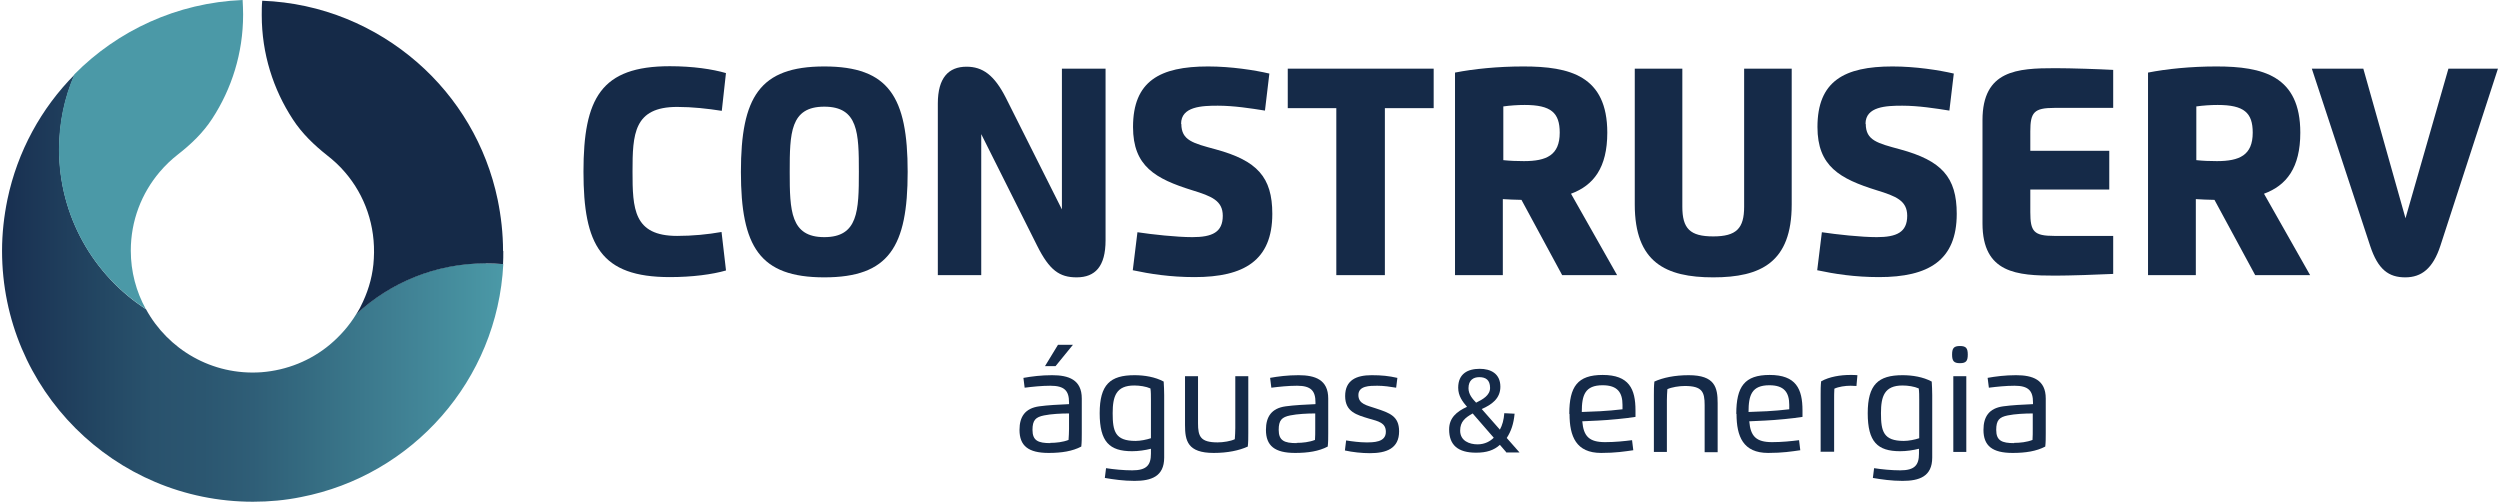
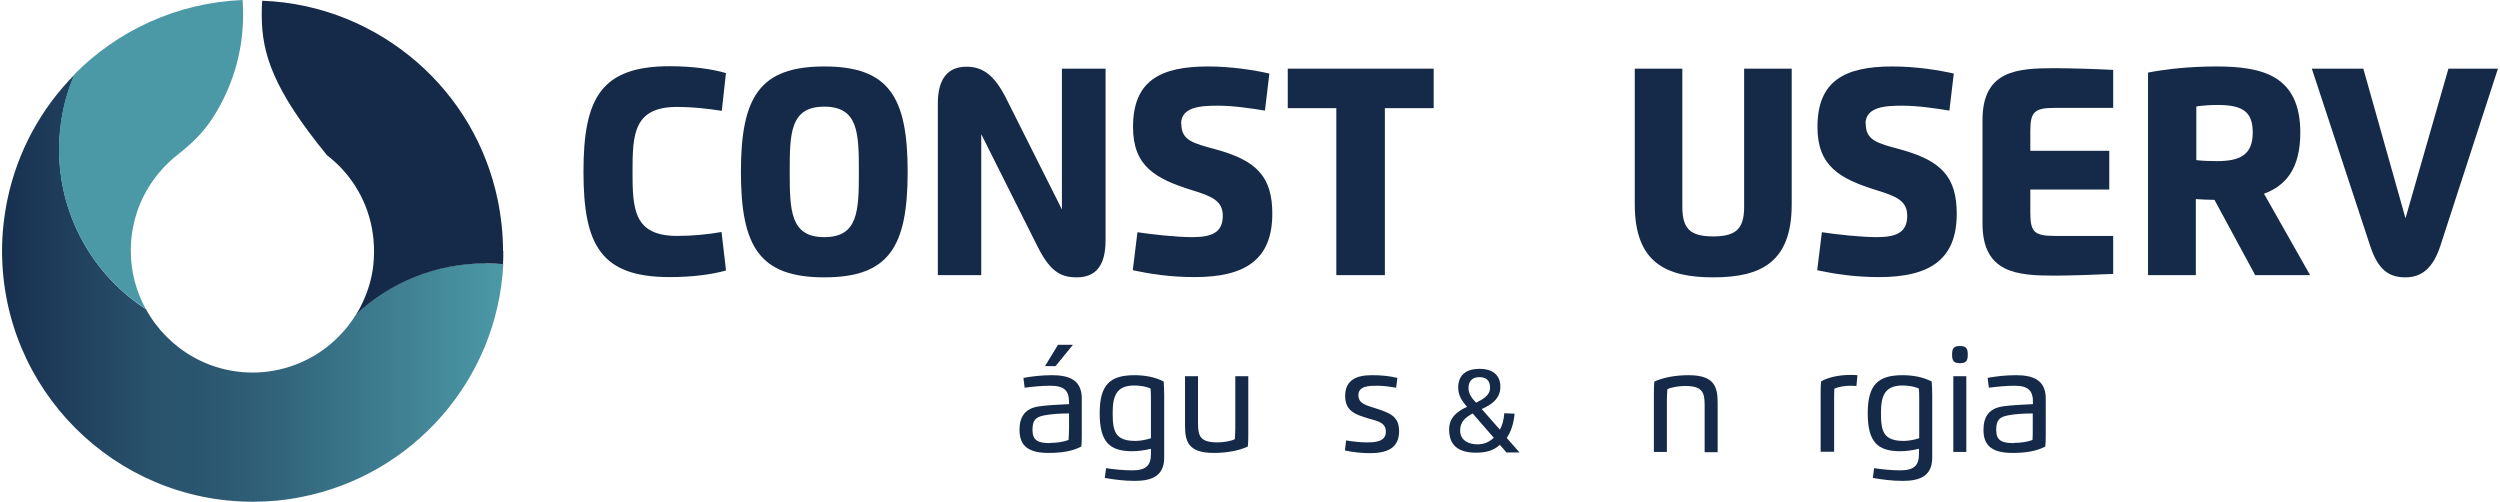
<svg xmlns="http://www.w3.org/2000/svg" width="289" height="58" viewBox="0 0 289 58" fill="none">
  <path d="M83.92 31.268C82.361 31.721 80.037 32.033 77.429 32.033C69.435 32.033 67.45 28.32 67.45 19.844C67.45 11.368 69.463 7.654 77.429 7.654C80.093 7.654 82.361 7.994 83.92 8.448L83.439 12.813C81.794 12.558 80.065 12.36 78.279 12.36C73.261 12.36 73.12 15.506 73.12 19.815C73.12 24.124 73.233 27.271 78.279 27.271C80.037 27.271 81.823 27.101 83.41 26.817L83.92 31.211V31.268Z" fill="#152A48" />
  <path d="M85.649 19.872C85.649 11.226 87.804 7.682 95.288 7.682C102.772 7.682 104.926 11.226 104.926 19.872C104.926 28.518 102.772 32.062 95.288 32.062C87.804 32.062 85.649 28.518 85.649 19.872ZM99.285 19.872C99.285 15.393 99.228 12.331 95.288 12.331C91.347 12.331 91.291 15.393 91.291 19.872C91.291 24.351 91.376 27.413 95.288 27.413C99.2 27.413 99.285 24.379 99.285 19.872Z" fill="#152A48" />
  <path d="M122.757 24.181V7.937H127.803V27.781C127.803 30.786 126.613 32.062 124.458 32.062C122.474 32.062 121.311 31.239 119.894 28.405L113.431 15.506V31.806H108.413V11.963C108.413 8.986 109.66 7.711 111.73 7.711C113.572 7.711 114.933 8.646 116.294 11.339L122.757 24.209V24.181Z" fill="#152A48" />
  <path d="M136.562 14.316C136.562 16.243 137.923 16.555 140.531 17.264C145.322 18.568 147.079 20.467 147.079 24.719C147.079 30.106 143.819 32.033 138.093 32.033C135.286 32.033 132.934 31.665 130.949 31.239L131.488 26.846C133.189 27.101 135.995 27.413 137.838 27.413C140.134 27.413 141.353 26.846 141.353 24.946C141.353 23.189 140.049 22.678 137.838 21.998C133.557 20.666 130.978 19.22 130.978 14.684C130.978 9.383 134.067 7.682 139.652 7.682C142.317 7.682 145.038 8.108 146.739 8.504L146.229 12.785C144.641 12.53 142.629 12.218 140.786 12.218C138.943 12.218 136.534 12.303 136.534 14.316H136.562Z" fill="#152A48" />
  <path d="M165.732 12.502H160.091V31.806H154.478V12.502H148.865V7.937H165.732V12.502Z" fill="#152A48" />
-   <path d="M173.755 31.806H168.199V8.391C170.354 7.966 173.16 7.682 176.108 7.682C181.466 7.682 185.803 8.76 185.803 15.336C185.803 19.39 184.216 21.431 181.608 22.395L186.937 31.806H180.587L175.882 23.104C175.144 23.104 174.351 23.047 173.727 23.018V31.806H173.755ZM173.755 18.511C174.549 18.596 175.343 18.625 176.165 18.625C178.773 18.625 180.304 17.944 180.304 15.336C180.304 13.04 179.312 12.133 176.25 12.133C175.485 12.133 174.578 12.19 173.784 12.303V18.54L173.755 18.511Z" fill="#152A48" />
  <path d="M207.121 23.642C207.121 30.332 203.549 32.062 198.05 32.062C192.55 32.062 188.979 30.332 188.979 23.642V7.937H194.478V23.897C194.478 26.42 195.357 27.328 198.05 27.328C200.743 27.328 201.622 26.392 201.622 23.897V7.937H207.121V23.642Z" fill="#152A48" />
  <path d="M215.682 14.316C215.682 16.243 217.043 16.555 219.651 17.264C224.442 18.568 226.199 20.467 226.199 24.719C226.199 30.106 222.939 32.033 217.213 32.033C214.407 32.033 212.054 31.665 210.069 31.239L210.608 26.846C212.309 27.101 215.115 27.413 216.958 27.413C219.254 27.413 220.473 26.846 220.473 24.946C220.473 23.189 219.169 22.678 216.958 21.998C212.677 20.666 210.098 19.22 210.098 14.684C210.098 9.383 213.188 7.682 218.772 7.682C221.437 7.682 224.158 8.108 225.859 8.504L225.349 12.785C223.761 12.53 221.749 12.218 219.906 12.218C218.063 12.218 215.654 12.303 215.654 14.316H215.682Z" fill="#152A48" />
  <path d="M244.285 12.473H237.482C235.129 12.473 234.704 12.983 234.704 15.194V17.434H243.832V21.913H234.704V24.521C234.704 26.761 235.101 27.271 237.482 27.271H244.285V31.665C242.669 31.75 239.126 31.863 237.595 31.863C233.201 31.863 229.176 31.608 229.176 25.825V13.89C229.176 8.108 233.201 7.881 237.595 7.881C239.409 7.881 242.726 7.994 244.285 8.079V12.473Z" fill="#152A48" />
  <path d="M253.867 31.806H248.311V8.391C250.465 7.966 253.271 7.682 256.22 7.682C261.577 7.682 265.915 8.76 265.915 15.336C265.915 19.39 264.327 21.431 261.719 22.395L267.049 31.806H260.699L255.993 23.104C255.256 23.104 254.462 23.047 253.838 23.018V31.806H253.867ZM253.867 18.511C254.66 18.596 255.454 18.625 256.276 18.625C258.884 18.625 260.415 17.944 260.415 15.336C260.415 13.04 259.423 12.133 256.361 12.133C255.596 12.133 254.689 12.19 253.895 12.303V18.54L253.867 18.511Z" fill="#152A48" />
  <path d="M282.101 28.433C281.251 31.013 279.947 32.062 278.048 32.062C276.148 32.062 274.901 31.183 273.994 28.433L267.247 7.937H273.2L278.076 25.23L283.037 7.937H288.763L282.101 28.433Z" fill="#152A48" />
  <path d="M118.307 43.684C119.271 43.514 120.348 43.372 121.624 43.372C123.523 43.372 125.054 43.883 125.054 46.066V50.063C125.054 50.601 125.054 51.111 124.997 51.622C123.977 52.16 122.729 52.359 121.227 52.359C118.874 52.359 117.854 51.537 117.854 49.694C117.854 48.163 118.506 47.2 120.121 46.973C121.142 46.831 122.361 46.774 123.58 46.718V46.519C123.58 45.187 123.07 44.592 121.425 44.592C120.405 44.592 119.356 44.705 118.449 44.818L118.307 43.684ZM121.397 51.197C122.077 51.197 122.871 51.111 123.523 50.856C123.551 50.459 123.58 49.977 123.58 49.581V47.795C122.673 47.795 121.51 47.852 120.688 48.022C119.724 48.22 119.356 48.56 119.356 49.694C119.356 50.941 120.008 51.225 121.425 51.225L121.397 51.197ZM121.992 42.324H120.802L122.304 39.857H124.033L122.021 42.324H121.992Z" fill="#152A48" />
  <path d="M127.832 54.116C128.739 54.258 129.873 54.371 130.893 54.371C132.538 54.371 133.048 53.776 133.048 52.444V51.877C132.367 52.047 131.602 52.16 130.865 52.16C128.257 52.16 127.123 51.083 127.123 47.766C127.123 44.45 128.342 43.372 131.148 43.372C132.282 43.372 133.53 43.571 134.522 44.109C134.55 44.62 134.579 45.13 134.579 45.669V52.897C134.579 55.109 133.048 55.59 131.148 55.59C129.873 55.59 128.711 55.42 127.718 55.25L127.86 54.116H127.832ZM128.625 47.766C128.625 49.864 128.909 50.97 131.262 50.97C131.829 50.97 132.538 50.828 133.048 50.658V46.179C133.048 45.782 133.048 45.272 132.991 44.903C132.481 44.676 131.744 44.563 131.12 44.563C129.022 44.563 128.625 45.81 128.625 47.766Z" fill="#152A48" />
  <path d="M136.988 43.486H138.491V48.929C138.491 50.459 138.774 51.14 140.759 51.14C141.411 51.14 142.289 50.998 142.743 50.771C142.771 50.374 142.8 49.892 142.8 49.496V43.486H144.302V50.063C144.302 50.601 144.302 51.111 144.245 51.622C143.253 52.075 141.921 52.359 140.305 52.359C137.272 52.359 136.988 50.941 136.988 49.127V43.458V43.486Z" fill="#152A48" />
-   <path d="M146.796 43.684C147.76 43.514 148.837 43.372 150.113 43.372C152.012 43.372 153.543 43.883 153.543 46.066V50.063C153.543 50.601 153.543 51.111 153.486 51.622C152.466 52.16 151.219 52.359 149.716 52.359C147.363 52.359 146.343 51.537 146.343 49.694C146.343 48.163 146.995 47.2 148.611 46.973C149.631 46.831 150.85 46.774 152.069 46.718V46.519C152.069 45.187 151.559 44.592 149.943 44.592C148.922 44.592 147.874 44.705 146.966 44.818L146.825 43.684H146.796ZM149.886 51.197C150.567 51.197 151.36 51.111 152.012 50.856C152.041 50.459 152.041 49.977 152.041 49.581V47.795C151.134 47.795 149.971 47.852 149.149 48.022C148.185 48.22 147.817 48.56 147.817 49.694C147.817 50.941 148.469 51.225 149.886 51.225V51.197Z" fill="#152A48" />
  <path d="M157.03 45.669C157.03 46.718 158.022 46.859 159.014 47.199C160.658 47.738 161.736 48.107 161.736 49.864C161.736 51.849 160.262 52.387 158.362 52.387C157.427 52.387 156.378 52.274 155.471 52.075L155.612 50.913C156.293 51.026 157.2 51.14 157.909 51.14C158.787 51.14 160.205 51.14 160.205 49.921C160.205 48.872 159.354 48.702 158.249 48.39C156.86 47.965 155.499 47.625 155.499 45.782C155.499 43.939 156.803 43.372 158.561 43.372C159.723 43.372 160.545 43.458 161.537 43.684L161.395 44.818C160.715 44.705 159.978 44.592 159.213 44.592C158.334 44.592 157.03 44.592 157.03 45.669Z" fill="#152A48" />
  <path d="M174.095 52.245L173.387 51.423C172.706 52.047 171.856 52.33 170.637 52.33C168.539 52.33 167.519 51.452 167.519 49.637C167.519 48.305 168.397 47.568 169.588 47.029C169.078 46.434 168.567 45.782 168.567 44.818C168.567 43.202 169.673 42.635 171.062 42.635C172.309 42.635 173.443 43.174 173.443 44.705C173.443 46.066 172.451 46.774 171.289 47.285L173.387 49.666C173.67 49.155 173.84 48.532 173.897 47.766L175.087 47.823C174.974 49.014 174.691 49.836 174.18 50.63L175.654 52.302H174.124L174.095 52.245ZM170.24 47.795C169.39 48.277 168.794 48.73 168.794 49.779C168.794 50.97 169.871 51.367 170.807 51.367C171.657 51.367 172.281 50.998 172.678 50.601L170.24 47.795ZM171.005 43.599C170.325 43.599 169.758 43.939 169.758 44.875C169.758 45.584 170.212 46.094 170.637 46.547C171.402 46.179 172.253 45.697 172.253 44.847C172.253 43.911 171.742 43.599 171.005 43.599Z" fill="#152A48" />
-   <path d="M181.409 47.851C181.409 44.676 182.373 43.344 185.265 43.344C188.326 43.344 189.063 44.96 189.063 47.455C189.063 47.681 189.063 47.965 189.063 48.192C188.071 48.362 185.973 48.56 184.754 48.617L182.912 48.702C183.053 50.459 183.734 51.111 185.548 51.111C186.71 51.111 187.759 50.998 188.666 50.885L188.808 52.047C187.816 52.189 186.767 52.359 185.094 52.359C182.203 52.359 181.438 50.459 181.438 47.851H181.409ZM184.953 47.54C185.661 47.511 186.852 47.398 187.561 47.313C187.561 47.171 187.561 46.944 187.561 46.803C187.561 45.385 186.994 44.535 185.265 44.535C183.223 44.535 182.855 45.669 182.855 47.625L184.924 47.54H184.953Z" fill="#152A48" />
  <path d="M192.692 52.245H191.189V45.669C191.189 45.13 191.189 44.62 191.246 44.109C192.238 43.656 193.599 43.372 195.215 43.372C198.248 43.372 198.56 44.79 198.56 46.604V52.274H197.057V46.831C197.057 45.3 196.774 44.62 194.761 44.62C194.109 44.62 193.23 44.761 192.749 44.988C192.72 45.385 192.692 45.867 192.692 46.264V52.274V52.245Z" fill="#152A48" />
-   <path d="M200.714 47.851C200.714 44.676 201.678 43.344 204.569 43.344C207.631 43.344 208.368 44.96 208.368 47.455C208.368 47.681 208.368 47.965 208.368 48.192C207.376 48.362 205.278 48.56 204.059 48.617L202.216 48.702C202.358 50.459 203.038 51.111 204.853 51.111C206.015 51.111 207.064 50.998 207.971 50.885L208.113 52.047C207.121 52.189 206.072 52.359 204.399 52.359C201.508 52.359 200.742 50.459 200.742 47.851H200.714ZM204.229 47.54C204.938 47.511 206.128 47.398 206.837 47.313C206.837 47.171 206.837 46.944 206.837 46.803C206.837 45.385 206.27 44.535 204.541 44.535C202.5 44.535 202.131 45.669 202.131 47.625L204.201 47.54H204.229Z" fill="#152A48" />
  <path d="M210.466 52.245V45.64C210.466 45.102 210.466 44.591 210.523 44.081C211.486 43.542 212.762 43.344 213.896 43.344C214.179 43.344 214.463 43.344 214.718 43.372L214.605 44.62C214.406 44.62 214.179 44.591 213.924 44.591C213.301 44.591 212.535 44.705 212.053 44.932C212.025 45.328 212.025 45.81 212.025 46.207V52.217H210.523L210.466 52.245Z" fill="#152A48" />
  <path d="M216.618 54.116C217.525 54.258 218.659 54.371 219.679 54.371C221.324 54.371 221.834 53.776 221.834 52.444V51.877C221.154 52.047 220.388 52.16 219.651 52.16C217.043 52.16 215.909 51.083 215.909 47.766C215.909 44.45 217.128 43.372 219.935 43.372C221.069 43.372 222.316 43.571 223.308 44.109C223.336 44.62 223.365 45.13 223.365 45.669V52.897C223.365 55.109 221.834 55.59 219.935 55.59C218.659 55.59 217.497 55.42 216.504 55.25L216.646 54.116H216.618ZM217.44 47.766C217.44 49.864 217.723 50.97 220.076 50.97C220.643 50.97 221.352 50.828 221.862 50.658V46.179C221.862 45.782 221.862 45.272 221.806 44.903C221.295 44.676 220.558 44.563 219.935 44.563C217.837 44.563 217.44 45.81 217.44 47.766Z" fill="#152A48" />
  <path d="M225.661 40.991C225.661 40.254 225.86 39.999 226.568 39.999C227.277 39.999 227.475 40.254 227.475 40.991C227.475 41.728 227.277 41.983 226.568 41.983C225.86 41.983 225.661 41.728 225.661 40.991ZM225.803 43.486H227.305V52.245H225.803V43.486Z" fill="#152A48" />
  <path d="M229.743 43.684C230.706 43.514 231.784 43.372 233.059 43.372C234.959 43.372 236.489 43.883 236.489 46.066V50.063C236.489 50.601 236.489 51.111 236.433 51.622C235.412 52.16 234.165 52.359 232.662 52.359C230.31 52.359 229.289 51.537 229.289 49.694C229.289 48.163 229.941 47.2 231.557 46.973C232.577 46.831 233.796 46.774 235.015 46.718V46.519C235.015 45.187 234.505 44.592 232.889 44.592C231.869 44.592 230.82 44.705 229.913 44.818L229.771 43.684H229.743ZM232.833 51.197C233.513 51.197 234.307 51.111 234.959 50.856C234.987 50.459 234.987 49.977 234.987 49.581V47.795C234.08 47.795 232.918 47.852 232.096 48.022C231.132 48.22 230.763 48.56 230.763 49.694C230.763 50.941 231.415 51.225 232.833 51.225V51.197Z" fill="#152A48" />
  <path d="M56.14 30.417C50.385 30.417 45.112 32.629 41.2 36.285C40.378 37.646 39.329 38.837 38.11 39.857C35.927 41.672 33.178 42.806 30.201 43.032C24.475 43.429 19.401 40.367 16.878 35.747C10.839 31.835 6.842 25.031 6.842 17.292C6.842 14.202 7.466 11.283 8.628 8.618C4.773 12.502 2.023 17.491 0.861 23.047C0.464 24.975 0.237 26.959 0.237 29C0.237 45.017 13.221 58 29.237 58C31.137 58 32.979 57.83 34.794 57.461C47.663 54.967 57.5 43.968 58.181 30.531C57.529 30.474 56.848 30.446 56.168 30.446L56.14 30.417Z" fill="url(#paint0_linear_2001_1191)" />
-   <path d="M58.181 29C58.181 29.51 58.181 30.02 58.152 30.531C57.5 30.474 56.82 30.446 56.139 30.446C50.385 30.446 45.112 32.657 41.2 36.314C41.484 35.86 41.739 35.378 41.965 34.868C42.674 33.337 43.128 31.665 43.213 29.907C43.44 26.08 42.164 22.565 39.896 19.929C39.273 19.192 38.564 18.54 37.798 17.944C36.296 16.754 34.907 15.421 33.858 13.805C31.59 10.347 30.258 6.208 30.258 1.758C30.258 1.191 30.258 0.624 30.314 0.085C37.175 0.34 43.411 3.005 48.259 7.229C52.908 11.283 56.225 16.81 57.529 23.075C57.925 25.003 58.152 26.987 58.152 29.028L58.181 29Z" fill="#152A48" />
+   <path d="M58.181 29C58.181 29.51 58.181 30.02 58.152 30.531C57.5 30.474 56.82 30.446 56.139 30.446C50.385 30.446 45.112 32.657 41.2 36.314C41.484 35.86 41.739 35.378 41.965 34.868C42.674 33.337 43.128 31.665 43.213 29.907C43.44 26.08 42.164 22.565 39.896 19.929C39.273 19.192 38.564 18.54 37.798 17.944C31.59 10.347 30.258 6.208 30.258 1.758C30.258 1.191 30.258 0.624 30.314 0.085C37.175 0.34 43.411 3.005 48.259 7.229C52.908 11.283 56.225 16.81 57.529 23.075C57.925 25.003 58.152 26.987 58.152 29.028L58.181 29Z" fill="#152A48" />
  <path d="M28.104 1.701C28.104 6.152 26.771 10.29 24.532 13.72C23.483 15.336 22.094 16.669 20.563 17.859C19.798 18.455 19.089 19.135 18.465 19.872C16.368 22.338 15.12 25.513 15.12 28.972C15.12 31.41 15.744 33.706 16.85 35.718C10.812 31.806 6.814 25.003 6.814 17.264C6.814 14.174 7.438 11.254 8.6 8.589C13.59 3.543 20.45 0.312 28.047 0C28.076 0.567 28.104 1.106 28.104 1.673V1.701Z" fill="#4B99A7" />
  <defs>
    <linearGradient id="paint0_linear_2001_1191" x1="0.237" y1="33.309" x2="58.181" y2="33.309" gradientUnits="userSpaceOnUse">
      <stop stop-color="#182F50" />
      <stop offset="0.1" stop-color="#1E3B5A" />
      <stop offset="0.2" stop-color="#234763" />
      <stop offset="0.3" stop-color="#29526D" />
      <stop offset="0.4" stop-color="#2B5670" />
      <stop offset="0.5" stop-color="#2F5E77" />
      <stop offset="0.6" stop-color="#346A80" />
      <stop offset="0.7" stop-color="#3A768A" />
      <stop offset="0.8" stop-color="#408194" />
      <stop offset="0.9" stop-color="#458D9D" />
      <stop offset="1" stop-color="#4B99A7" />
    </linearGradient>
  </defs>
</svg>